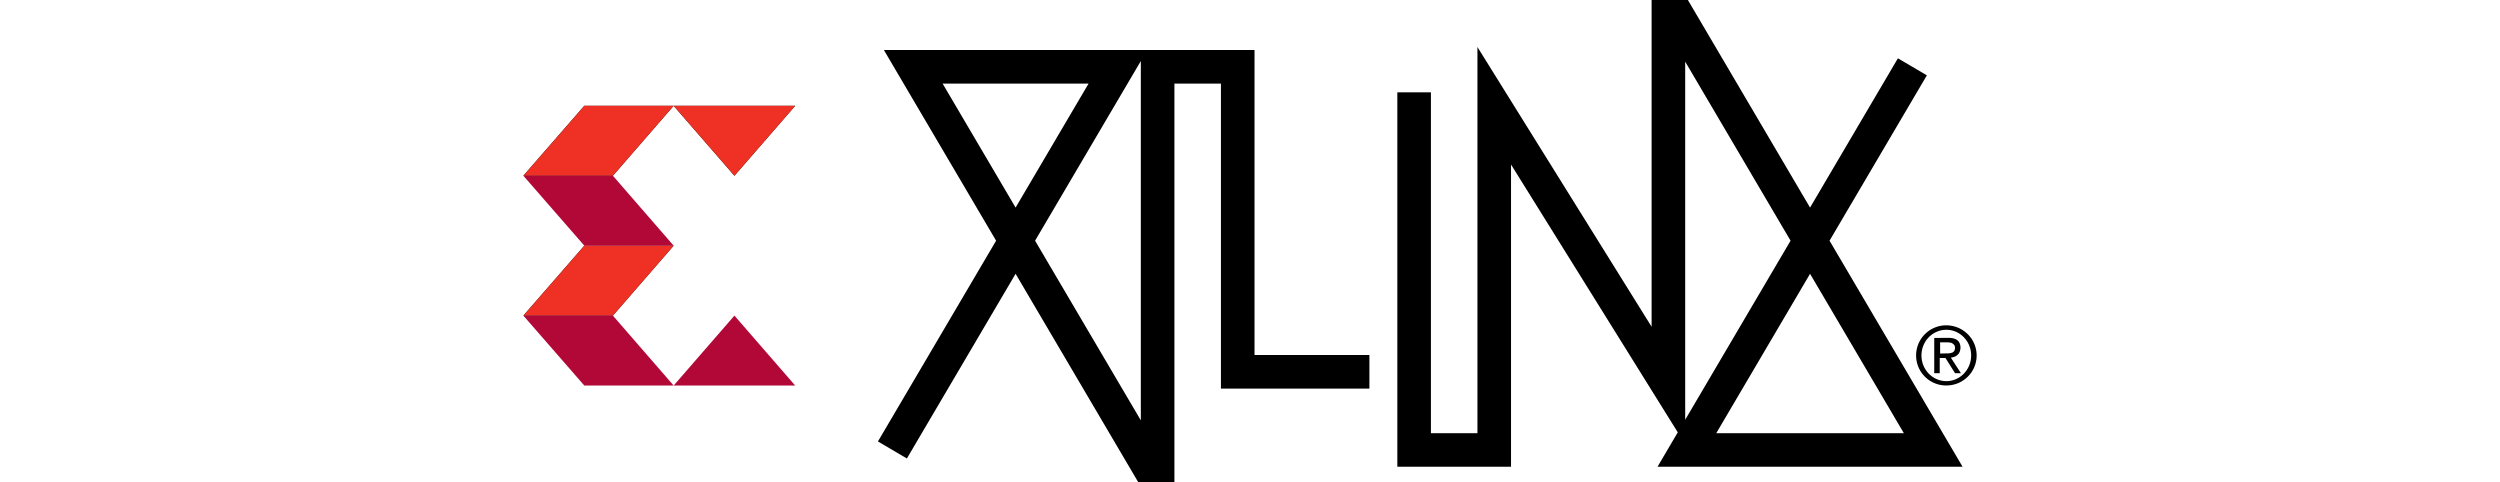
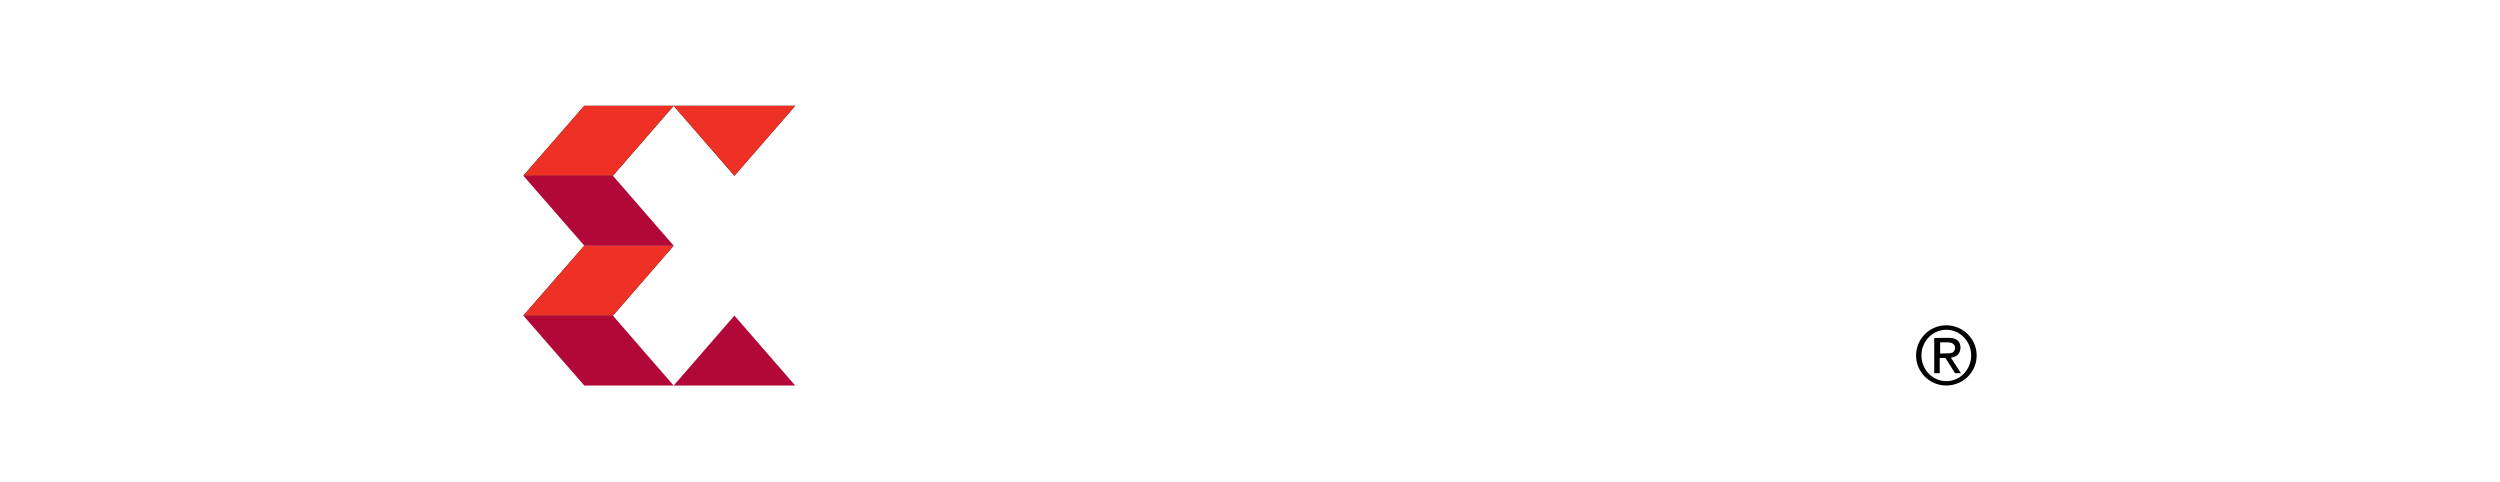
<svg xmlns="http://www.w3.org/2000/svg" xmlns:xlink="http://www.w3.org/1999/xlink" height="482" width="2500" viewBox="0.1 -8.232 113.79 37.74">
  <path id="a" d="M4.873 11.003L.1 16.48h7.01l4.758-5.477zM7.11 5.527L11.867.051l4.759 5.477L21.385.051 4.873.05.1 5.527" />
  <use fill="#ee3124" xlink:href="#a" />
  <use fill="#b20838" transform="matrix(1 0 0 -1 0 22.007)" xlink:href="#a" />
-   <path clip-path="url(#b)" d="M28.996 27L46.654-3H30.628l19.134 32.508V-3h6.272v23.881h10.31M69.846-1v28h6.272V.05l13.637 21.903V-8.232L110.49 27H91.203l17.656-30" fill="none" stroke="#000" stroke-width="2.63" />
  <path d="M111.52 17.24a2.36 2.36 0 0 0-2.37 2.36c0 1.3 1.06 2.36 2.37 2.35 1.31 0 2.37-1.05 2.37-2.35s-1.06-2.35-2.37-2.36zm0 .35c1.07 0 1.94.9 1.94 2.01s-.87 2.01-1.94 2.01c-1.08 0-1.95-.9-1.95-2.01s.87-2.01 1.95-2.01zm.14.63c.32 0 .69.06.86.35.14.25.14.57 0 .83-.13.23-.39.34-.65.37l.79 1.22h-.46l-.75-1.19H111v1.19h-.43v-2.76zm-.18 1.22c.17 0 .35 0 .51-.07.2-.09.24-.33.18-.53a.487.487 0 0 0-.37-.25c-.1-.01-.16-.02-.25-.02h-.52v.88" />
</svg>